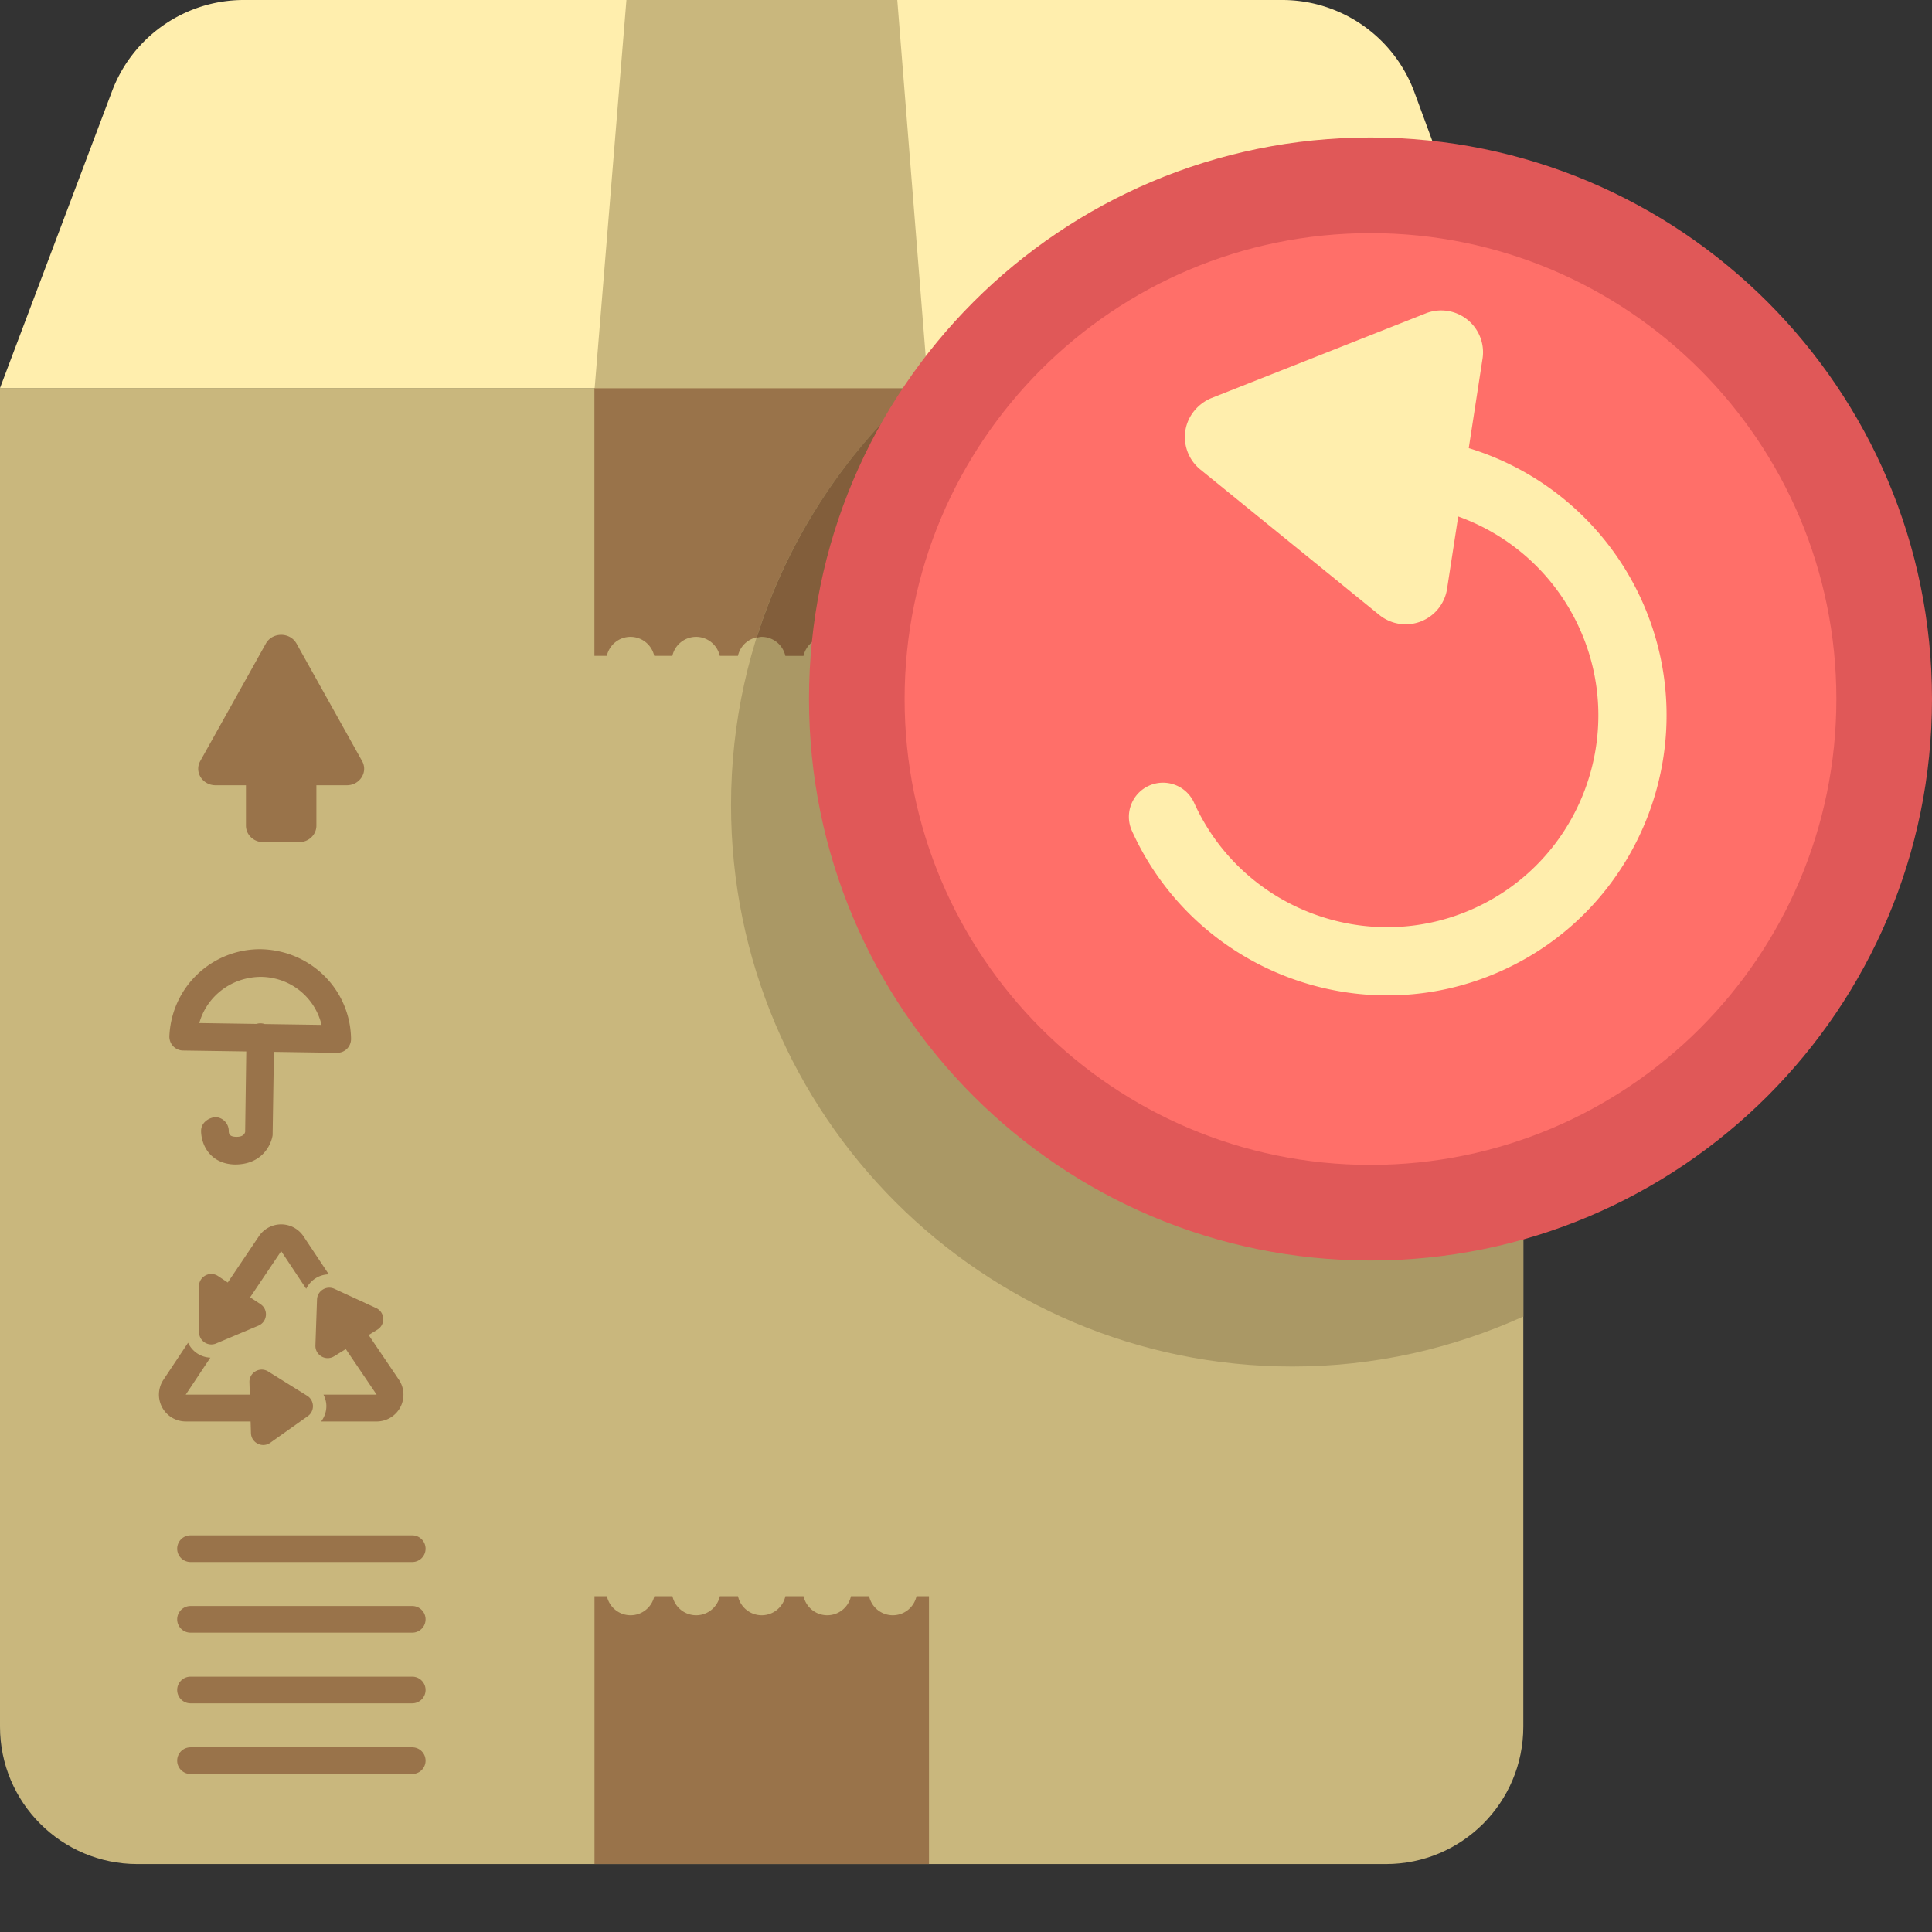
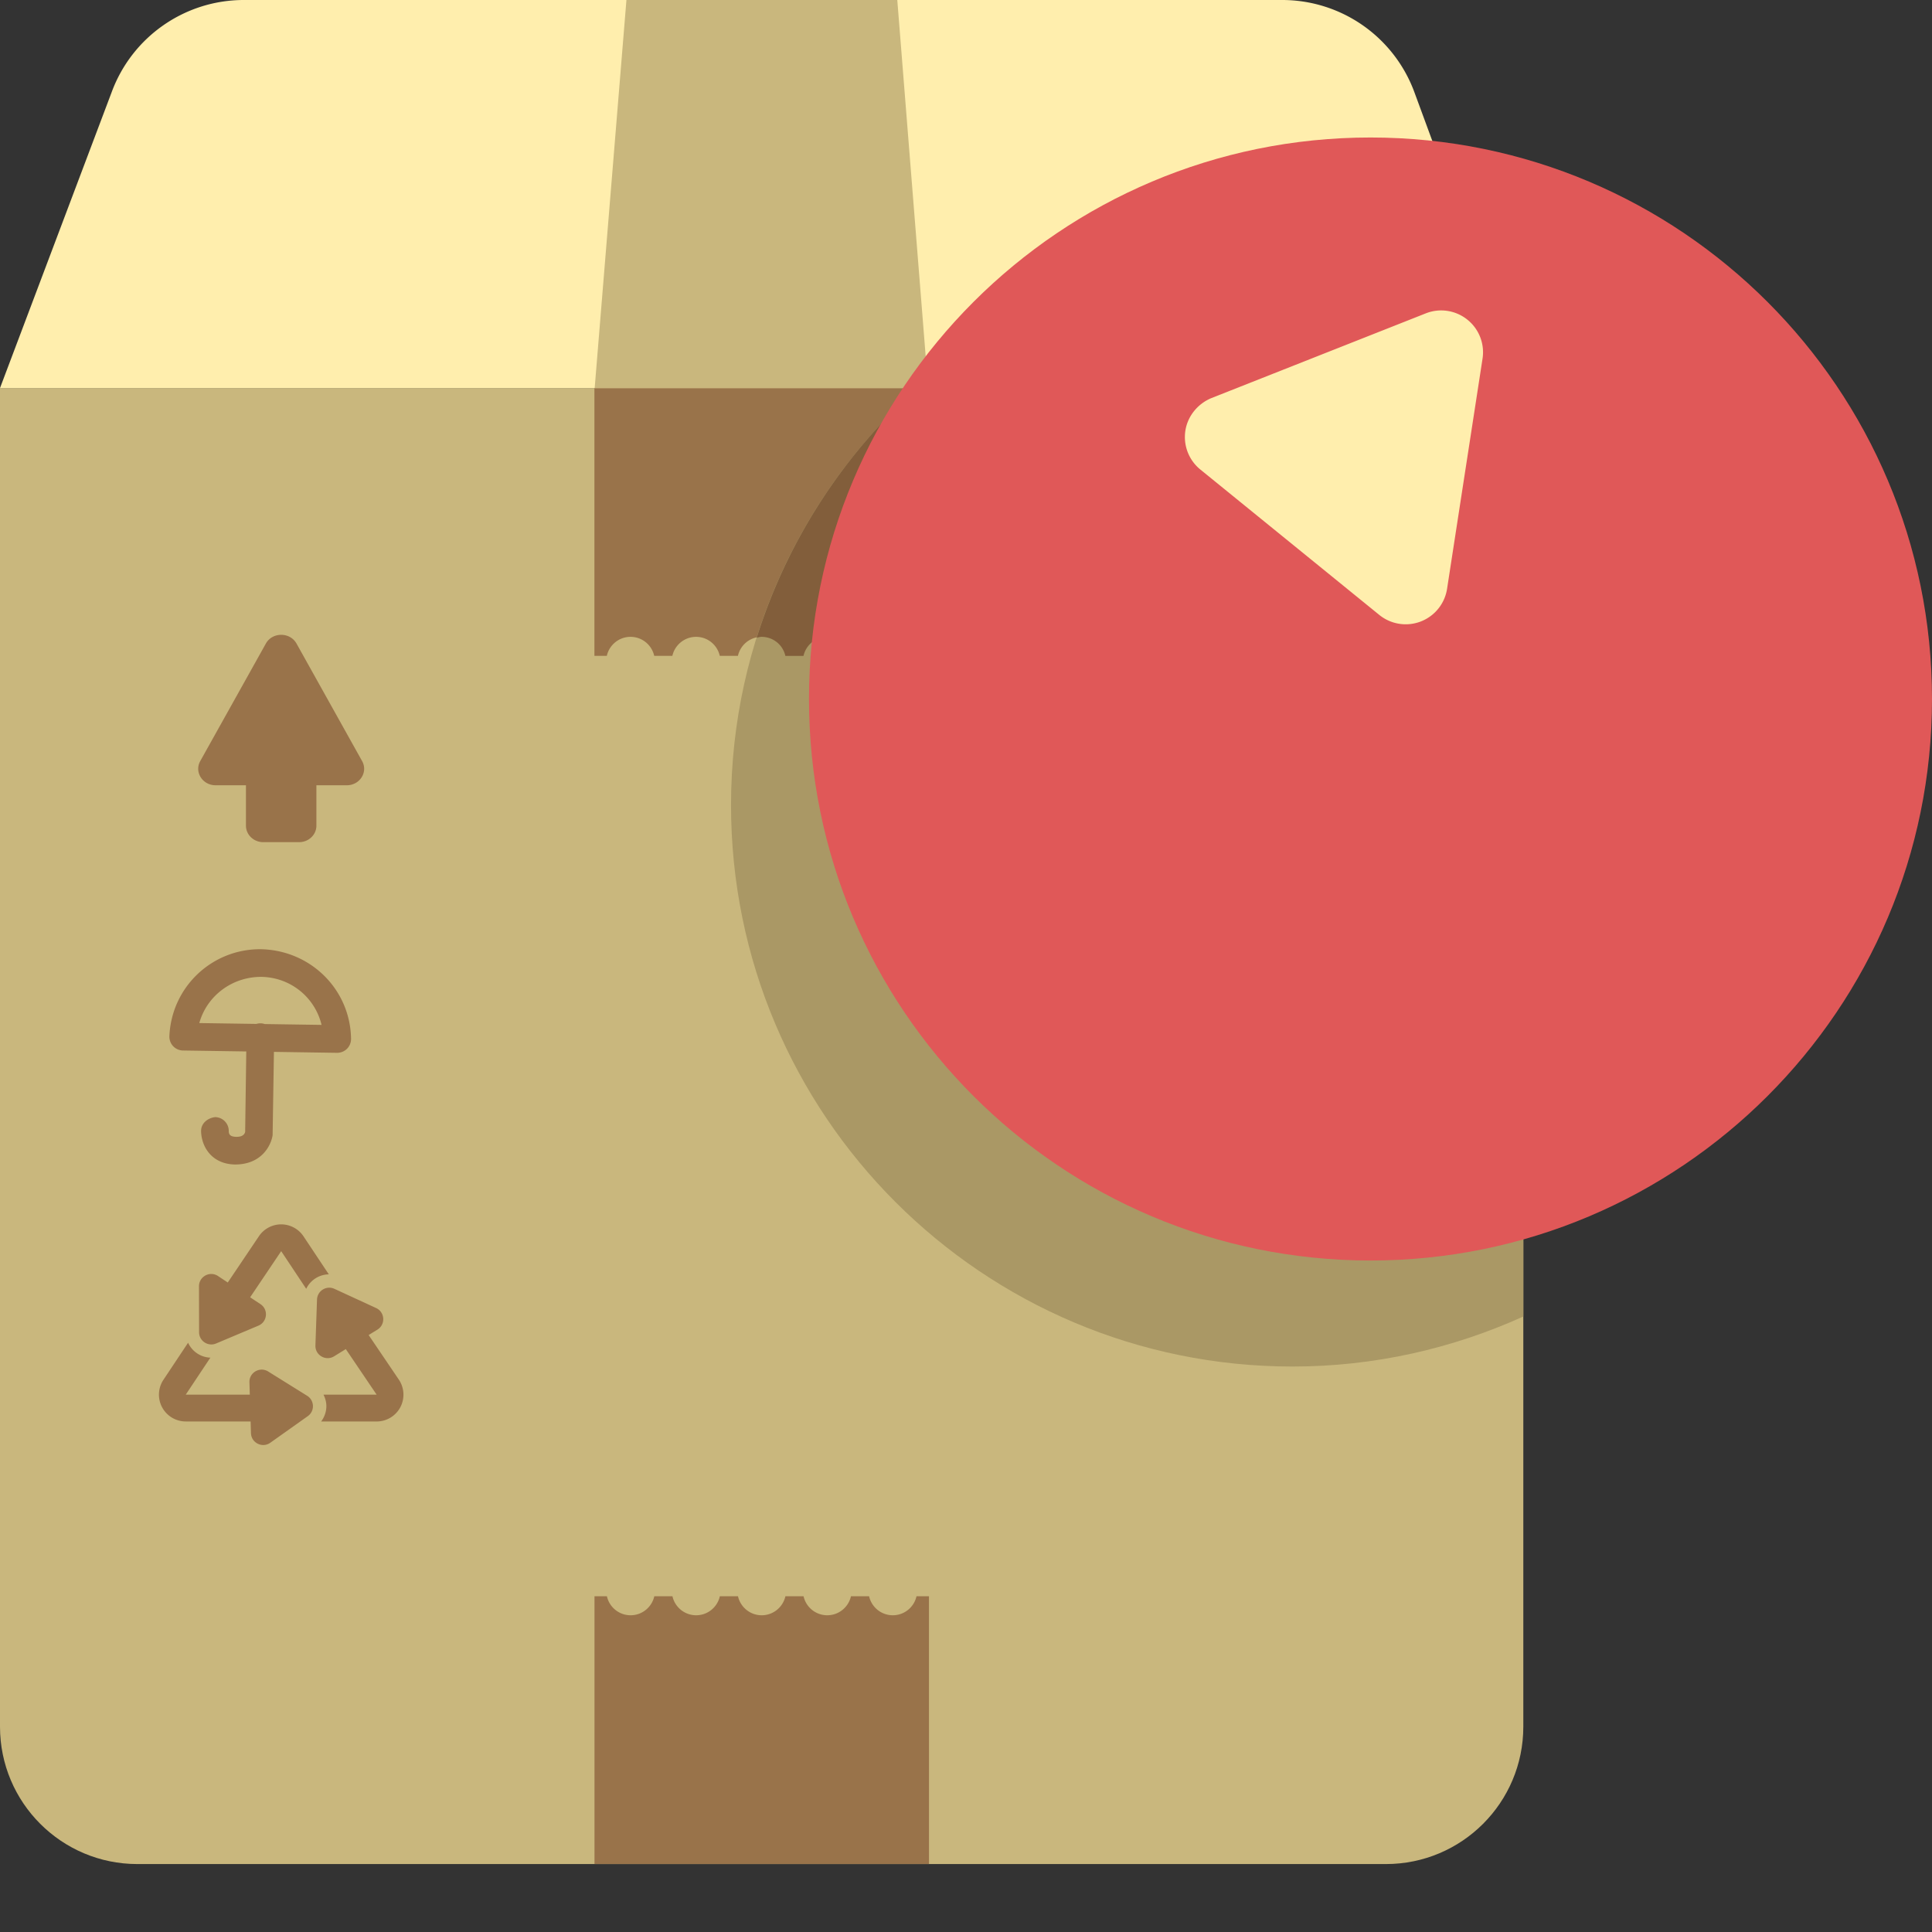
<svg xmlns="http://www.w3.org/2000/svg" width="512" height="512" x="0" y="0" viewBox="0 0 512 512" style="enable-background:new 0 0 512 512;" xml:space="preserve" class="">
  <rect x="0" y="0" width="512" height="512" fill="#333333" stroke="none" />
  <g>
    <path fill="#c9b77d" d="M0 102.84v354.746c0 20.11 16.3 36.41 36.41 36.41h330.875c20.113 0 36.41-16.3 36.41-36.41V102.84zm0 0" opacity="1" data-original="#c9b77d" />
    <path fill="#99734a" d="M157.527 102.84v70.972h3.286c.64-2.882 3.207-5.042 6.28-5.042 3.079 0 5.641 2.16 6.282 5.042h4.809a6.443 6.443 0 0 1 6.285-5.042c3.074 0 5.64 2.16 6.281 5.042h4.809c.64-2.882 3.203-5.042 6.28-5.042 3.075 0 5.641 2.16 6.282 5.042h4.809c.64-2.882 3.207-5.042 6.28-5.042 3.08 0 5.642 2.16 6.282 5.042h4.809a6.443 6.443 0 0 1 6.285-5.042c3.074 0 5.64 2.16 6.281 5.042h3.285V102.84zm0 0" opacity="1" data-original="#99734a" />
    <path fill="#ffeead" d="M374.824 24.426A37.318 37.318 0 0 0 339.804 0H64.615C48.976 0 35 9.75 29.593 24.426L0 102.84h403.695zm0 0" opacity="1" data-original="#ffeead" />
    <path fill="#c9b77d" d="M237.79.004h-71.778l-8.418 102.836h88.394zm0 0" opacity="1" data-original="#c9b77d" />
    <g fill="#99734a">
      <path d="M242.883 423.02c-.64 2.882-3.203 5.042-6.281 5.042-3.075 0-5.641-2.16-6.282-5.042h-4.808c-.64 2.882-3.207 5.042-6.282 5.042-3.078 0-5.64-2.16-6.28-5.042h-4.81c-.644 2.882-3.206 5.042-6.285 5.042-3.074 0-5.64-2.16-6.28-5.042h-4.81c-.64 2.882-3.202 5.042-6.28 5.042-3.075 0-5.641-2.16-6.282-5.042h-4.808c-.641 2.882-3.208 5.042-6.282 5.042-3.078 0-5.64-2.16-6.281-5.042h-3.289v70.972h88.648V423.02zM95.96 201.691l-17.378-31.136c-1.73-3.094-6.402-3.094-8.129 0L53.07 201.69c-1.625 2.91.598 6.414 4.063 6.414h8.047v10.711c0 2.414 2.062 4.368 4.597 4.368h9.473c2.54 0 4.598-1.954 4.598-4.368v-10.71h8.05c3.47 0 5.688-3.504 4.063-6.415zM105.727 365.66l-8.032-11.863 2.325-1.43c2.207-1.363 2.011-4.633-.344-5.722l-11.051-5.09a3.242 3.242 0 0 0-1.363-.305c-1.668 0-3.184 1.313-3.25 3.145l-.422 12.156c-.067 1.957 1.523 3.37 3.254 3.37a3.2 3.2 0 0 0 1.695-.487l3.102-1.91 8.168 12.074H85.727c.441.875.73 1.832.761 2.851.043 1.567-.472 3.043-1.379 4.258h14.704a7.114 7.114 0 0 0 6.265-3.75 7.125 7.125 0 0 0-.351-7.297zM80.434 327.64c-1.32-1.98-3.54-3.171-5.918-3.171s-4.598 1.191-5.918 3.172l-8.235 12.234-2.582-1.71a3.217 3.217 0 0 0-1.785-.548c-1.691 0-3.266 1.348-3.262 3.262l.024 12.168c.004 1.871 1.535 3.246 3.25 3.246a3.19 3.19 0 0 0 1.265-.258l11.215-4.726c2.39-1.008 2.7-4.274.532-5.704l-2.73-1.808 8.226-12.227 6.632 9.977a6.76 6.76 0 0 1 5.989-3.832zM81.398 369.895 71.07 363.46a3.227 3.227 0 0 0-1.71-.496c-1.727 0-3.317 1.406-3.258 3.351l.097 3.278H49.227l6.52-9.801a6.768 6.768 0 0 1-5.903-3.953l-6.532 9.82a7.1 7.1 0 0 0-.347 7.293 7.1 7.1 0 0 0 6.262 3.75h17.187l.094 3.086c.055 1.875 1.605 3.156 3.258 3.156.632 0 1.28-.187 1.87-.605l9.923-7.04c1.898-1.335 1.812-4.175-.16-5.405zM68.96 251.547h-.022c-12.907 0-23.47 10.105-24.047 23.016a3.694 3.694 0 0 0 .988 2.68 3.671 3.671 0 0 0 2.617 1.152l16.77.25-.297 21.34c-.246.867-1.004 1.288-2.301 1.288-1.5-.023-2.04-.484-2.047-1.539.027-1.988-1.59-3.66-3.61-3.687-1.894.223-3.695 1.558-3.722 3.617-.004.207-.02 2.23 1.05 4.309 1.509 2.93 4.337 4.578 7.966 4.632 6.914 0 9.48-4.878 9.941-7.757l.348-22.09 16.719.25c1.035 0 1.953-.383 2.648-1.07a3.707 3.707 0 0 0 1.07-2.653c-.203-13.117-10.777-23.543-24.07-23.738zm1.192 19.836a3.583 3.583 0 0 0-1.113-.192 3.85 3.85 0 0 0-1.102.157l-15.12-.227c2.003-7.187 8.636-12.242 16.402-12.242 7.742.117 14.222 5.371 16 12.726zm0 0" fill="#99734a" opacity="1" data-original="#99734a" />
    </g>
    <path fill="#aa9865" d="M243.121 102.84c-30.254 27.242-49.39 66.586-49.39 110.5 0 82.183 66.624 148.805 148.804 148.805 21.828 0 42.488-4.813 61.16-13.254V102.84zm0 0" opacity="1" data-original="#aa9865" />
    <path fill="#825e3b" d="M243.121 102.84c-19.601 17.648-34.492 40.394-42.578 66.16.434-.094.848-.227 1.305-.227a6.435 6.435 0 0 1 6.28 5.043h4.81c.64-2.882 3.207-5.043 6.28-5.043a6.443 6.443 0 0 1 6.286 5.043h4.809c.64-2.882 3.203-5.043 6.28-5.043 3.075 0 5.641 2.16 6.282 5.043h3.285V102.84zm0 0" opacity="1" data-original="#825e3b" />
    <path fill="#e05858" d="M512 185.242c0 82.184-66.621 148.805-148.805 148.805-82.183 0-148.804-66.621-148.804-148.805 0-82.183 66.62-148.804 148.804-148.804S512 103.058 512 185.242zm0 0" opacity="1" data-original="#e05858" />
-     <path fill="#ff6f69" d="M486.66 185.246c0 68.188-55.277 123.465-123.465 123.465S239.73 253.434 239.73 185.246 295.008 61.781 363.195 61.781 486.66 117.06 486.66 185.246zm0 0" opacity="1" data-original="#ff6f69" />
-     <path fill="#ffeead" d="M435.086 159.125c-10.16-22.48-30.754-38.387-55.094-42.559a9.035 9.035 0 0 0-10.433 7.387c-.844 4.918 2.46 9.59 7.378 10.43a56.047 56.047 0 0 1 41.672 32.187c12.73 28.168.172 61.438-27.992 74.172-28.172 12.73-61.441.168-74.172-28.004a9.036 9.036 0 0 0-11.957-4.515c-4.55 2.058-6.57 7.414-4.515 11.96 16.836 37.25 60.84 53.868 98.09 37.028 37.246-16.828 53.851-60.836 37.023-98.086zm0 0" opacity="1" data-original="#ffeead" />
    <path fill="#ffeead" d="M388.848 84.695a11.088 11.088 0 0 0-10.996-1.652l-56.832 22.46c-3.594 1.5-6.282 4.74-6.883 8.626a11.1 11.1 0 0 0 3.965 10.3l47.43 38.536a11.101 11.101 0 0 0 10.98 1.738c.195-.074.386-.156.582-.246a11.09 11.09 0 0 0 6.394-8.414l9.399-60.992c.61-3.93-.934-7.883-4.04-10.356zm0 0" opacity="1" data-original="#ffeead" />
-     <path fill="#99734a" d="M109.242 406.883h-58.75a3.534 3.534 0 1 0 0 7.07h58.754a3.532 3.532 0 0 0 3.535-3.535 3.538 3.538 0 0 0-3.539-3.535zM109.242 425.605h-58.75a3.537 3.537 0 0 0-3.535 3.536 3.537 3.537 0 0 0 3.535 3.535h58.754a3.534 3.534 0 1 0-.004-7.07zM109.242 444.332h-58.75a3.534 3.534 0 1 0 0 7.07h58.754a3.534 3.534 0 1 0-.004-7.07zM109.242 463.059h-58.75a3.534 3.534 0 1 0 0 7.07h58.754a3.535 3.535 0 1 0-.004-7.07zm0 0" opacity="1" data-original="#99734a" />
  </g>
</svg>